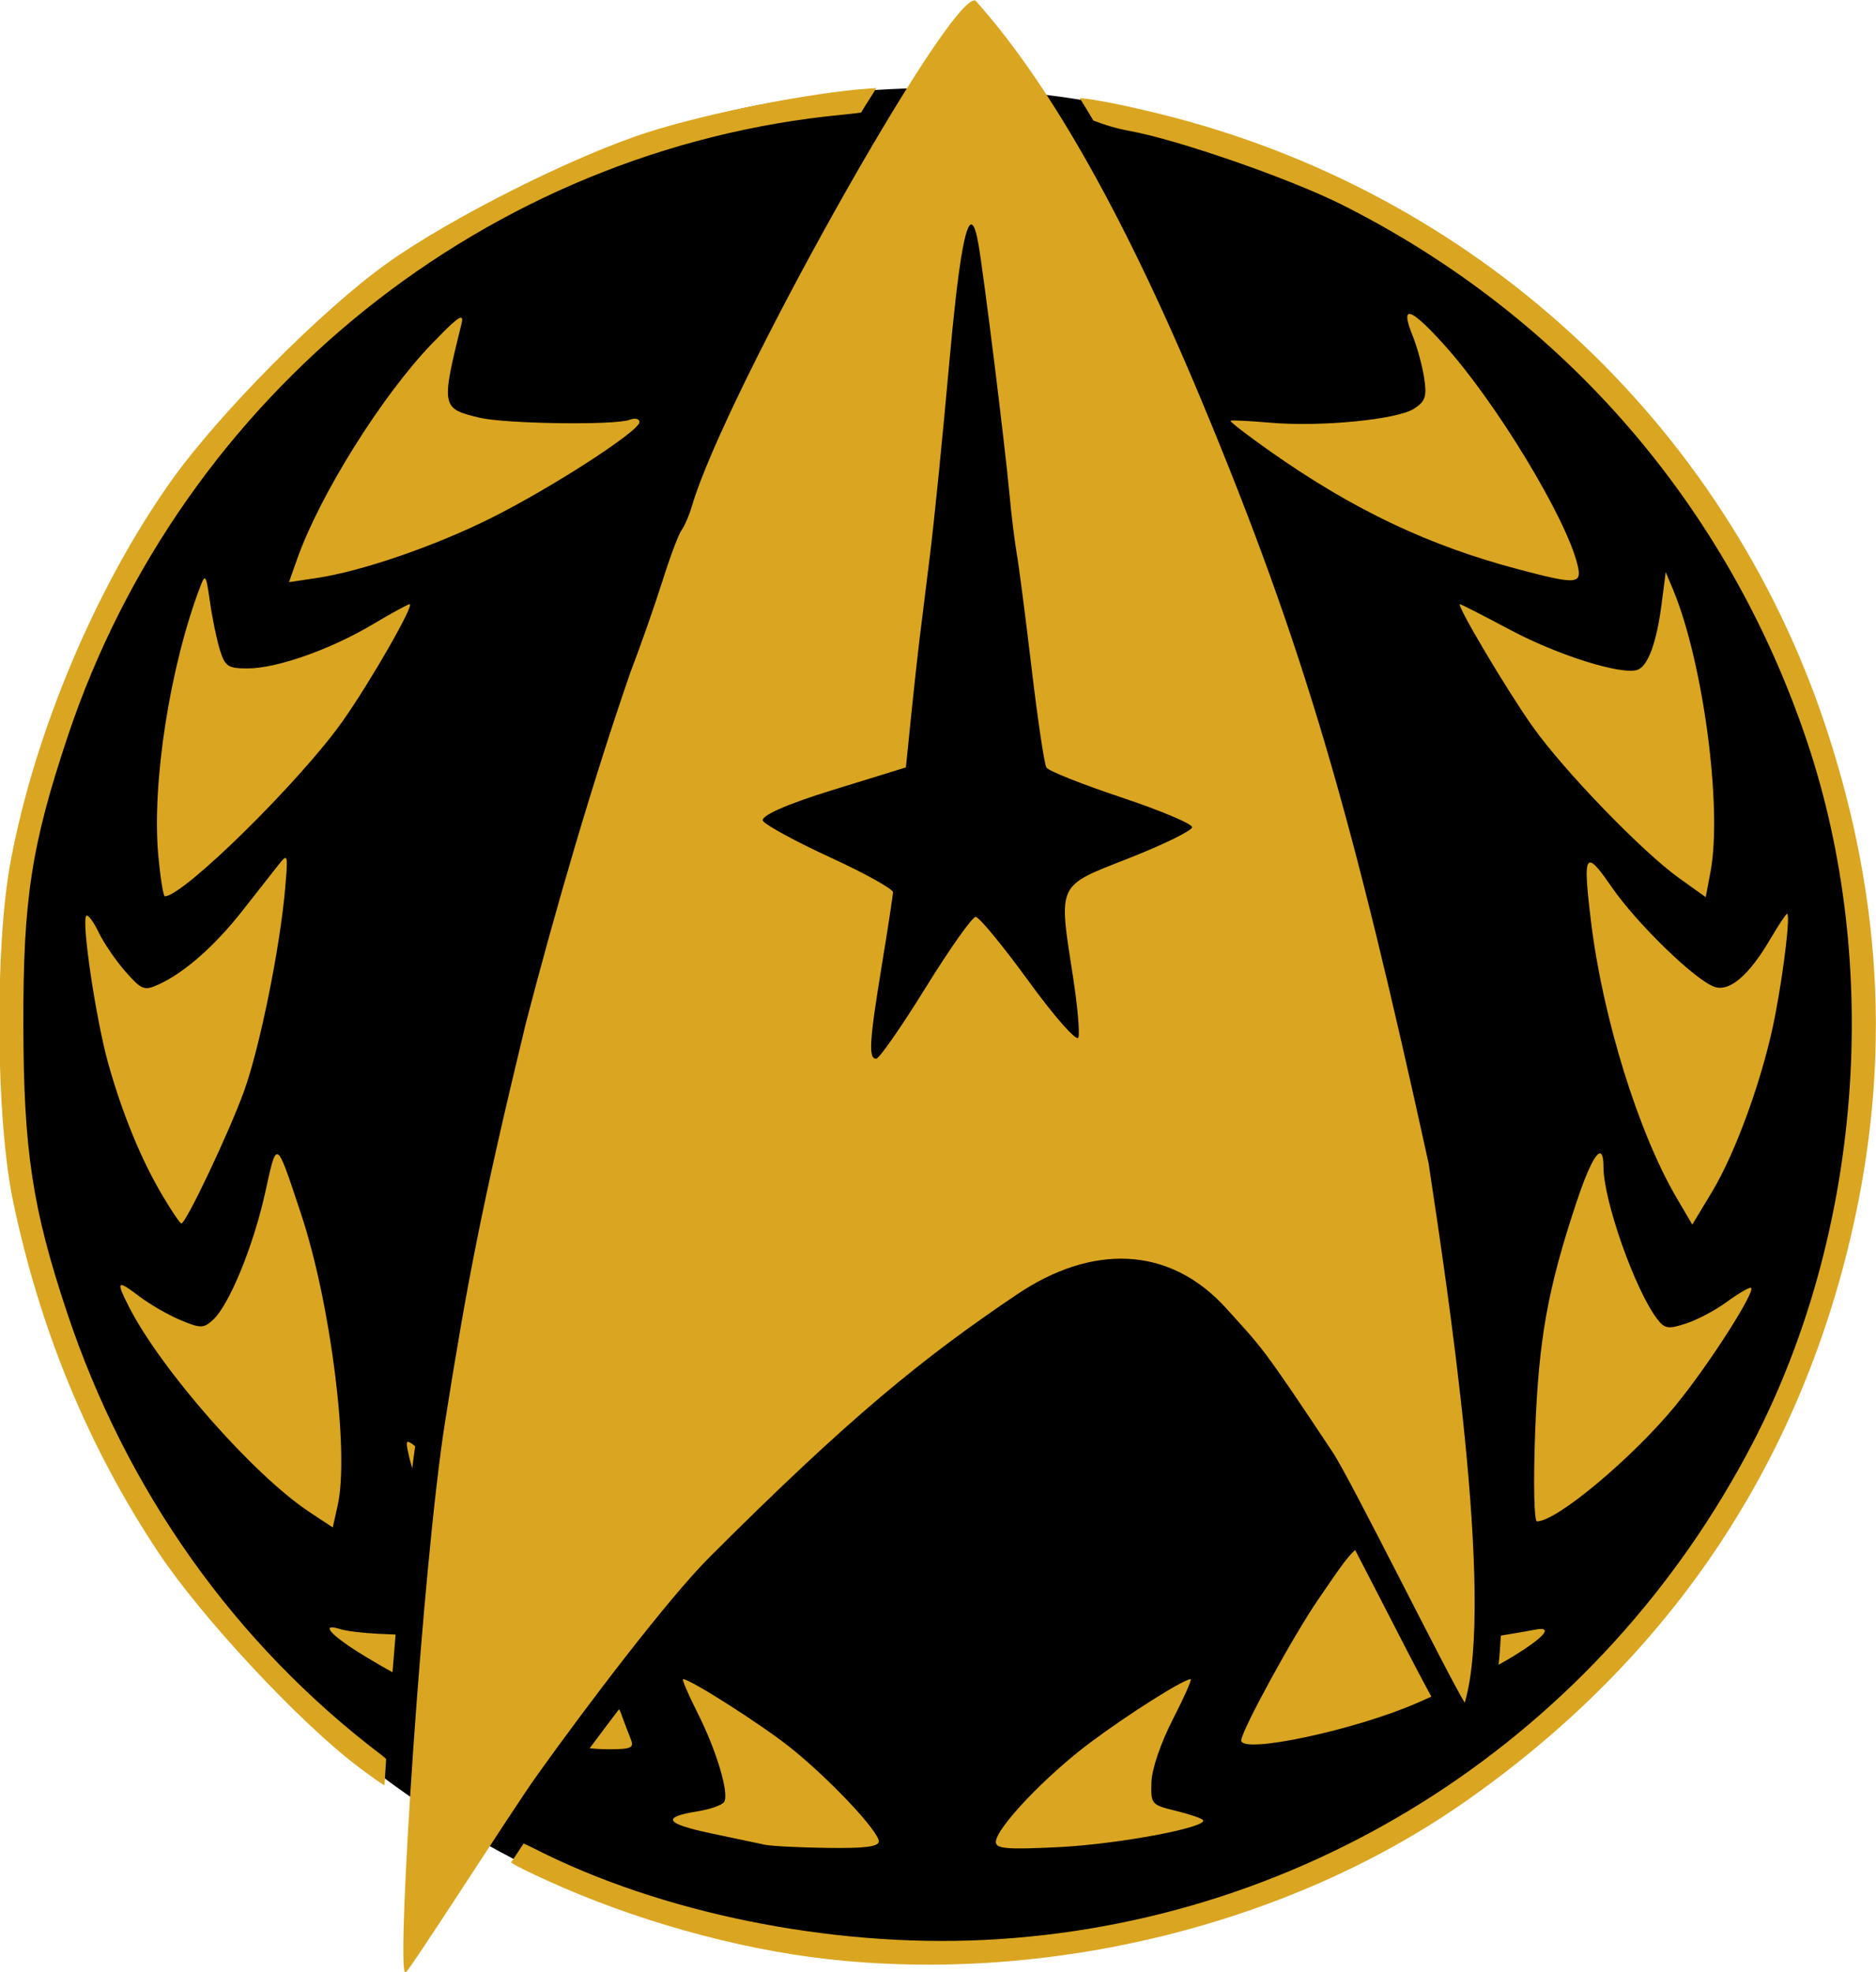
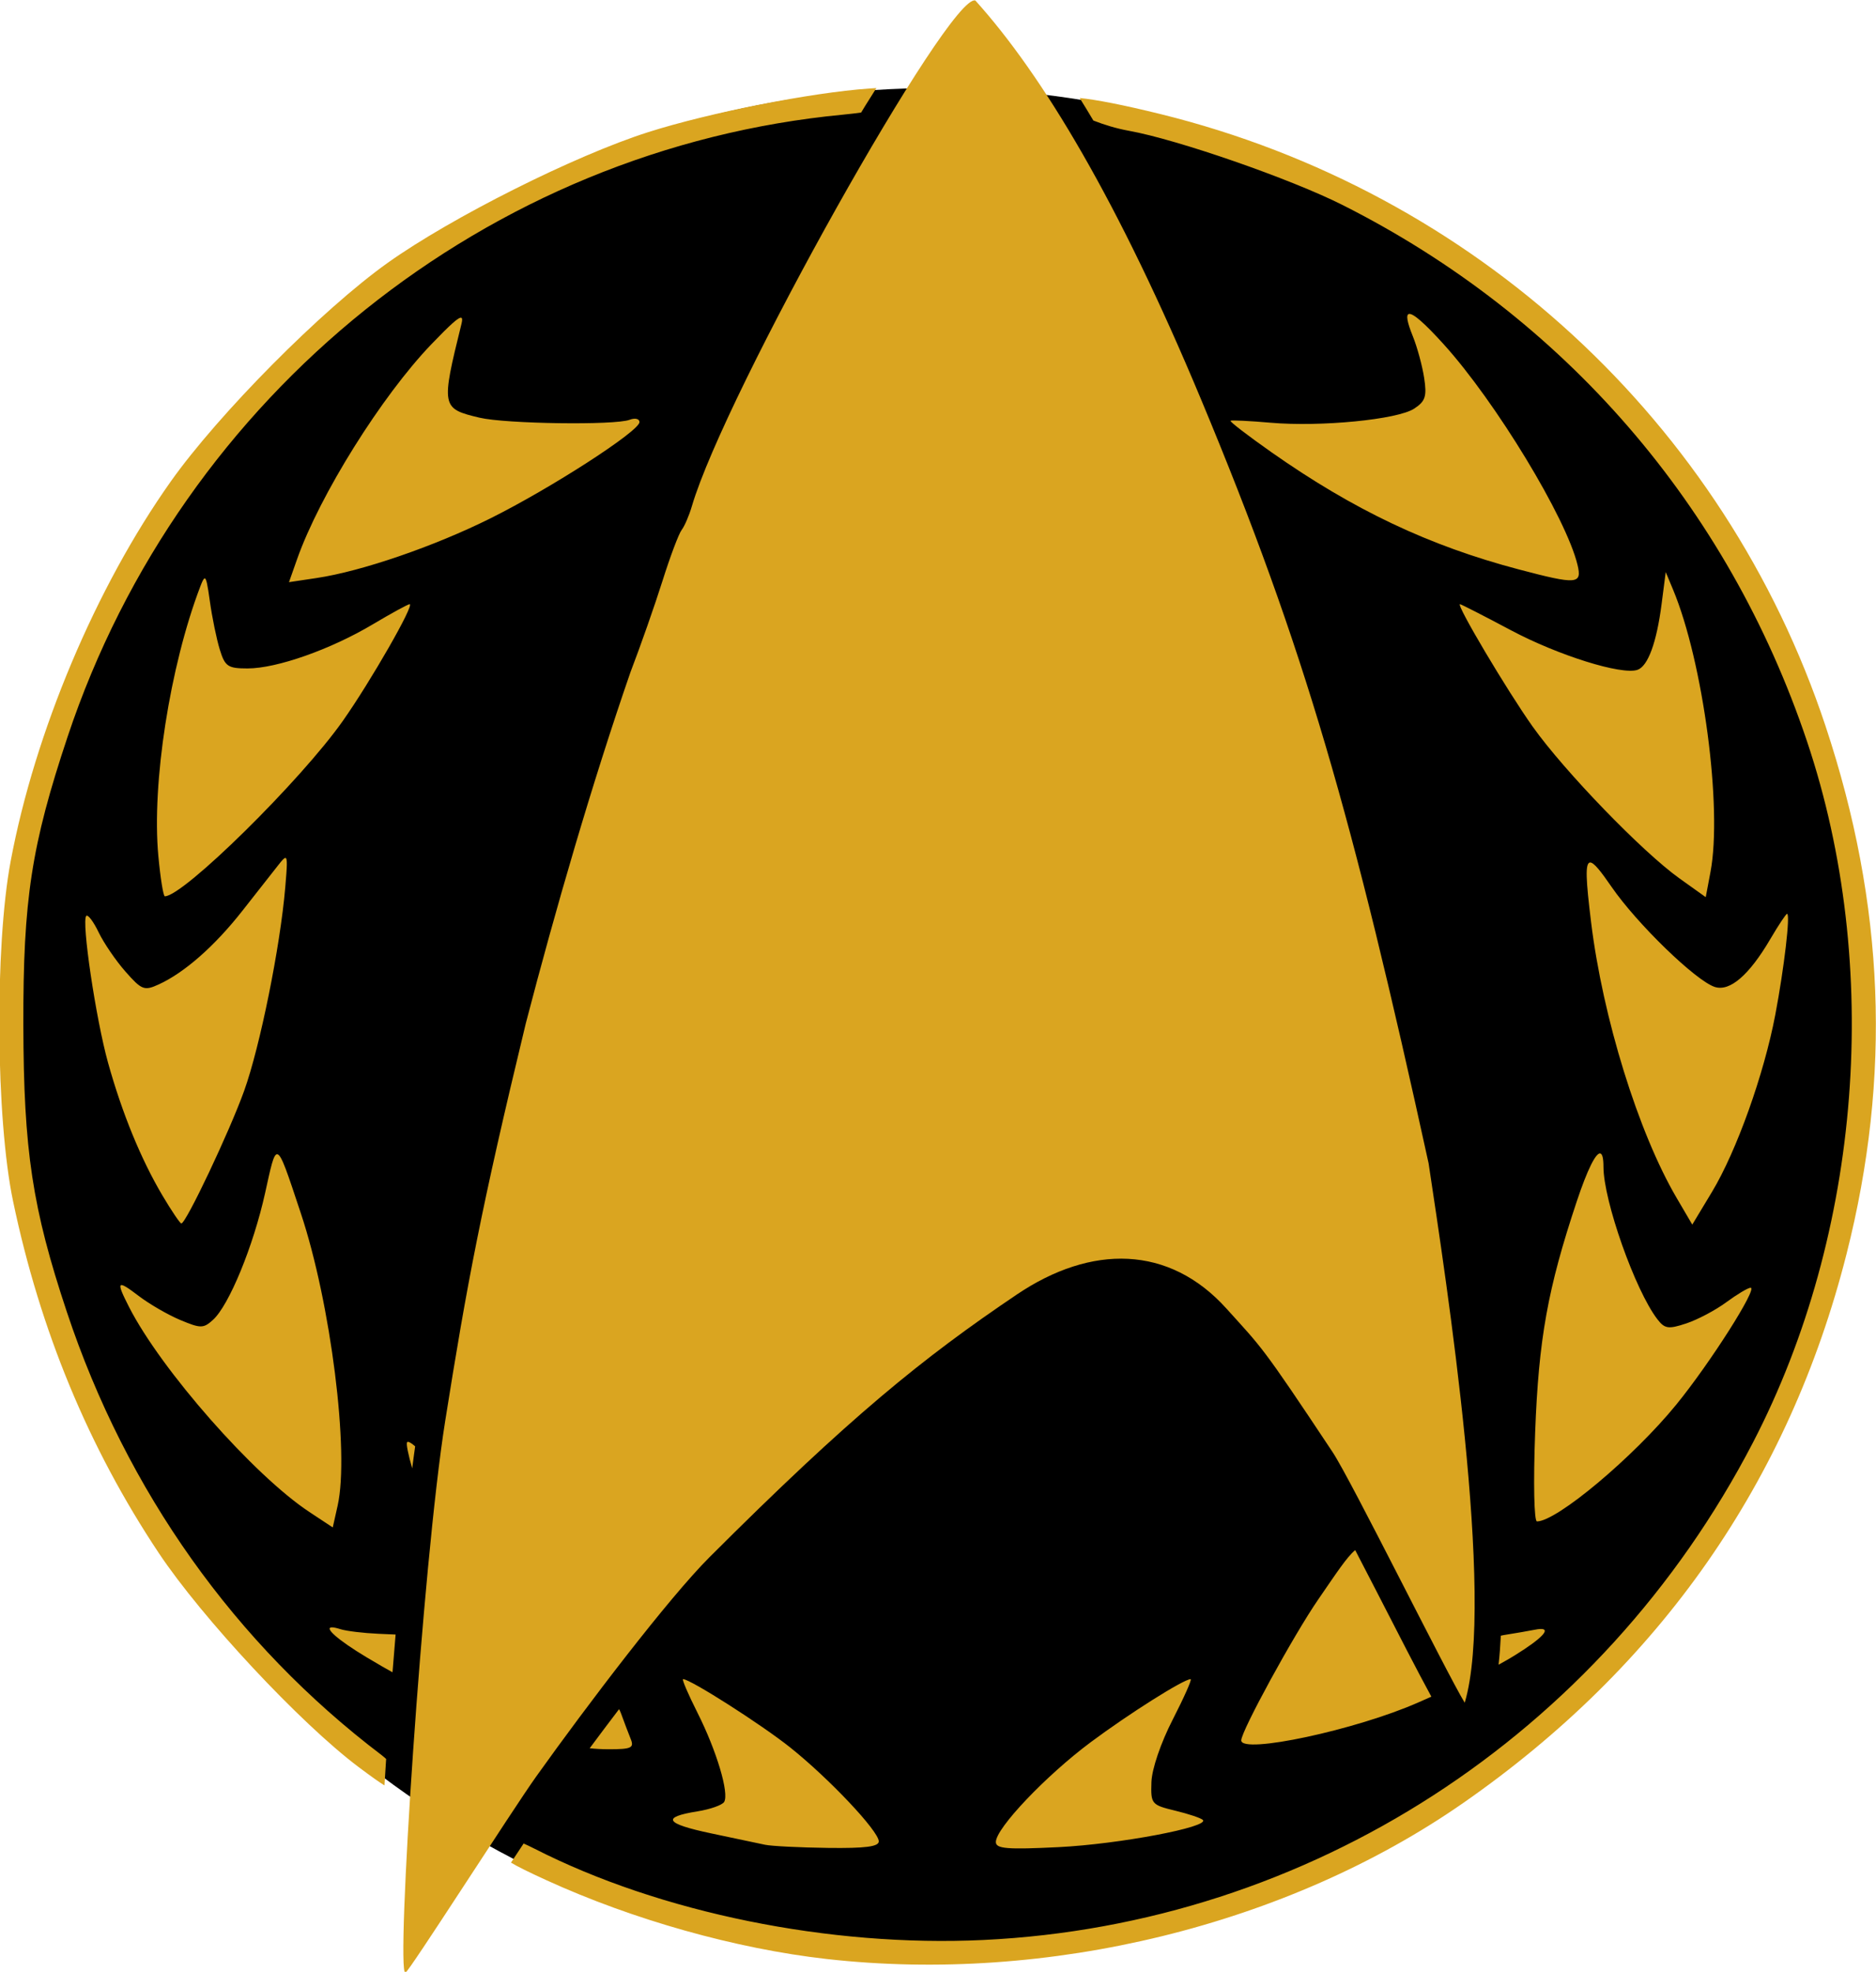
<svg xmlns="http://www.w3.org/2000/svg" width="25.172mm" height="26.458mm" viewBox="0 0 25.172 26.458" version="1.1" id="svg1">
  <defs id="defs1" />
  <g id="layer1" transform="translate(-177.514,-200.237)">
    <g id="g38" transform="matrix(0.222,0,0,0.222,208.957,184.635)">
      <ellipse style="fill:#000000;fill-opacity:1;stroke:none;stroke-width:0.239" id="path37" cx="-85.153" cy="132.213" rx="55.975" ry="56.61" />
      <path id="path36" style="fill:#daa520;fill-opacity:1" d="m -88.668,75.605 c -0.16,0.01 -0.256,0.013 -0.453,0.027 -3.494,0.246 -9.64,1.459 -13.327,2.632 -4.43,1.408 -11.902,5.157 -15.757,7.904 -3.966,2.826 -10.21,9.121 -13.111,13.216 -4.52,6.382 -8.212,15.139 -9.676,22.954 -0.97,5.179 -0.897,15.561 0.146,20.544 1.635,7.817 4.566,14.896 8.804,21.261 2.619,3.934 8.562,10.3 12.088,12.947 0.754,0.566 1.206,0.885 1.556,1.105 0.035,-0.54 0.064,-1.043 0.101,-1.6 -0.088,-0.075 -0.16,-0.146 -0.265,-0.226 -8.866,-6.72 -15.429,-15.958 -19.033,-26.793 -2.085,-6.268 -2.613,-9.746 -2.629,-17.352 -0.017,-7.582 0.486,-10.851 2.678,-17.424 6.905,-20.705 25.425,-35.555 46.879,-37.592 0.43,-0.041 0.763,-0.083 1.08,-0.128 0.328,-0.548 0.606,-0.966 0.92,-1.475 z m 12.289,0.599 c 0.274,0.439 0.551,0.896 0.828,1.361 0.646,0.252 1.372,0.479 2.153,0.62 2.935,0.529 9.76,2.9 12.902,4.482 13.391,6.743 23.299,18.187 28.081,32.43 4.546,13.541 3.298,29.715 -3.269,42.372 -9.198,17.728 -26.836,29.13 -46.512,30.068 -9.285,0.442 -19.541,-1.644 -27.14,-5.521 -0.26,-0.133 -0.463,-0.227 -0.651,-0.31 -0.27,0.41 -0.465,0.7 -0.764,1.155 0.421,0.253 1.034,0.556 2.149,1.066 5.23,2.391 11.451,4.14 16.918,4.758 13.382,1.512 27.871,-2.039 38.49,-9.431 11.895,-8.28 19.679,-19.429 23.164,-33.175 2.726,-10.754 2.315,-21.117 -1.265,-31.905 -6.105,-18.393 -21.235,-32.319 -40.198,-36.999 -2.245,-0.554 -3.897,-0.875 -4.886,-0.972 z m 19.903,13.052 c -0.192,0.043 -0.114,0.488 0.228,1.333 0.268,0.661 0.578,1.801 0.69,2.532 0.171,1.12 0.075,1.413 -0.604,1.858 -1.007,0.66 -5.649,1.114 -8.686,0.85 -1.262,-0.11 -2.348,-0.163 -2.413,-0.118 -0.065,0.045 1.048,0.9 2.472,1.901 4.983,3.5 9.523,5.652 14.949,7.084 3.525,0.93 3.836,0.905 3.55,-0.28 -0.684,-2.836 -4.944,-9.857 -8.089,-13.33 -1.155,-1.276 -1.85,-1.884 -2.098,-1.829 z m -57.283,0.228 c -0.162,-0.041 -0.684,0.439 -1.796,1.596 -3.011,3.133 -6.758,9.127 -8.124,12.997 l -0.49,1.39 1.675,-0.251 c 2.717,-0.406 7.098,-1.911 10.504,-3.607 3.662,-1.824 9.005,-5.274 9.005,-5.816 0,-0.203 -0.269,-0.266 -0.597,-0.14 -0.886,0.34 -7.492,0.247 -9.069,-0.127 -2.315,-0.55 -2.333,-0.643 -1.091,-5.676 0.054,-0.22 0.055,-0.346 -0.018,-0.365 z m 72.802,15.372 -0.251,1.943 c -0.3,2.323 -0.825,3.752 -1.458,3.968 -0.957,0.326 -4.791,-0.874 -7.649,-2.395 -1.627,-0.866 -3.012,-1.574 -3.077,-1.574 -0.254,0 2.856,5.237 4.394,7.401 1.922,2.703 6.633,7.575 8.87,9.172 l 1.589,1.135 0.288,-1.527 c 0.73,-3.864 -0.443,-12.698 -2.264,-17.064 z m -88.317,0.387 c -0.066,0.019 -0.145,0.195 -0.259,0.496 -1.836,4.817 -2.938,11.905 -2.532,16.275 0.125,1.342 0.301,2.44 0.393,2.44 1.121,0 8.213,-6.987 10.753,-10.594 1.692,-2.402 4.36,-7.062 4.044,-7.062 -0.101,0 -1.108,0.551 -2.239,1.224 -2.542,1.514 -5.797,2.66 -7.557,2.66 -1.193,0 -1.366,-0.118 -1.682,-1.148 -0.194,-0.631 -0.463,-1.942 -0.598,-2.913 -0.14,-1.002 -0.213,-1.41 -0.323,-1.379 z m 4.892,16.894 c -0.078,-0.01 -0.214,0.153 -0.429,0.426 -0.328,0.416 -1.307,1.662 -2.176,2.769 -1.673,2.132 -3.504,3.742 -5.059,4.451 -0.87,0.396 -1.025,0.336 -2.002,-0.773 -0.583,-0.661 -1.314,-1.731 -1.625,-2.378 -0.311,-0.647 -0.647,-1.094 -0.748,-0.994 -0.301,0.301 0.578,6.228 1.317,8.88 0.853,3.059 1.993,5.839 3.295,8.034 0.547,0.923 1.058,1.677 1.134,1.677 0.282,0 2.911,-5.552 3.796,-8.016 0.96,-2.673 2.18,-8.708 2.484,-12.289 0.108,-1.274 0.142,-1.771 0.012,-1.788 z m 78.862,0.274 c -0.328,-0.004 -0.254,1.103 0.052,3.61 0.708,5.786 2.857,12.717 5.164,16.653 l 0.952,1.624 1.192,-1.979 c 1.484,-2.464 3.142,-7.103 3.826,-10.708 0.538,-2.836 0.918,-6.097 0.711,-6.097 -0.065,0 -0.52,0.685 -1.011,1.522 -1.278,2.181 -2.443,3.188 -3.353,2.899 -1.14,-0.362 -4.709,-3.821 -6.243,-6.05 -0.653,-0.949 -1.065,-1.471 -1.289,-1.474 z m 0.616,17.588 c -0.261,-0.077 -0.781,0.946 -1.432,2.902 -1.754,5.265 -2.301,8.305 -2.513,13.953 -0.114,3.036 -0.066,5.384 0.11,5.384 1.204,-0.005 5.833,-3.887 8.421,-7.061 2.043,-2.506 4.941,-7.063 4.492,-7.063 -0.154,0 -0.814,0.394 -1.466,0.874 -0.652,0.481 -1.742,1.058 -2.423,1.283 -1.084,0.358 -1.301,0.326 -1.749,-0.256 -1.34,-1.743 -3.256,-7.164 -3.256,-9.214 0,-0.505 -0.066,-0.767 -0.184,-0.801 z m -79.972,0.045 c -0.233,-0.025 -0.395,0.801 -0.734,2.336 -0.712,3.221 -2.181,6.797 -3.154,7.678 -0.576,0.521 -0.741,0.522 -1.971,0.008 -0.739,-0.309 -1.868,-0.962 -2.51,-1.451 -1.324,-1.01 -1.4,-0.924 -0.59,0.665 1.942,3.805 7.543,10.173 10.9,12.389 l 1.412,0.933 0.297,-1.329 c 0.718,-3.219 -0.418,-12.227 -2.225,-17.655 -0.806,-2.422 -1.161,-3.544 -1.424,-3.573 z m 7.895,17.384 c -0.018,0.001 -0.033,0.007 -0.043,0.018 -0.083,0.083 0.074,0.782 0.303,1.586 0.059,-0.481 0.118,-0.893 0.178,-1.332 -0.184,-0.159 -0.352,-0.277 -0.437,-0.272 z m 57.255,6.544 c -0.514,0.425 -1.167,1.435 -2.235,2.985 -1.486,2.155 -4.652,7.951 -4.652,8.516 0,0.852 6.96,-0.638 10.691,-2.289 l 0.8,-0.354 c -0.829,-1.516 -2.01,-3.821 -3.387,-6.506 -0.43,-0.839 -0.805,-1.555 -1.217,-2.352 z m -61.859,4.67 c -0.463,0.017 0.374,0.767 2.1,1.804 0.832,0.5 1.173,0.685 1.574,0.911 0.061,-0.773 0.123,-1.514 0.187,-2.282 l -1.032,-0.045 c -0.906,-0.04 -1.939,-0.164 -2.295,-0.277 -0.25,-0.079 -0.426,-0.115 -0.533,-0.111 z m 73.063,0.097 c -0.091,0.002 -0.206,0.017 -0.346,0.045 -0.34,0.068 -1.19,0.215 -1.889,0.326 -0.069,0.011 -0.104,0.024 -0.166,0.035 -0.03,0.61 -0.075,1.196 -0.137,1.754 0.354,-0.204 0.497,-0.266 1.021,-0.592 1.589,-0.988 2.152,-1.585 1.517,-1.568 z m -51.827,3.033 c -0.084,0 0.308,0.914 0.871,2.031 1.156,2.294 1.928,4.877 1.61,5.392 -0.117,0.189 -0.843,0.445 -1.613,0.568 -2.199,0.352 -1.958,0.742 0.818,1.328 1.411,0.298 2.883,0.609 3.272,0.691 0.388,0.082 2.097,0.168 3.796,0.19 2.266,0.03 3.085,-0.077 3.074,-0.401 -0.022,-0.635 -3.002,-3.792 -5.344,-5.663 -1.742,-1.391 -6.045,-4.137 -6.483,-4.137 z m 30.677,0 c -0.42,0 -3.702,2.071 -6.033,3.806 -2.709,2.017 -5.739,5.204 -5.739,6.037 0,0.409 0.678,0.464 3.796,0.31 3.639,-0.18 9.14,-1.218 8.714,-1.645 -0.112,-0.112 -0.867,-0.365 -1.678,-0.561 -1.425,-0.345 -1.473,-0.401 -1.43,-1.719 0.025,-0.794 0.565,-2.379 1.292,-3.795 0.686,-1.338 1.172,-2.433 1.078,-2.433 z m -34.544,1.811 c -0.618,0.813 -1.193,1.576 -1.777,2.365 0.321,0.037 0.734,0.061 1.163,0.061 1.353,0 1.533,-0.084 1.317,-0.618 -0.138,-0.34 -0.408,-1.055 -0.602,-1.589 -0.031,-0.086 -0.068,-0.14 -0.102,-0.22 z" />
      <path style="fill:#daa520;fill-opacity:1;stroke-width:0.409" d="m -82.685,70.311 c -1.539,-0.499 -15.134,23.753 -17.134,30.567 -0.165,0.562 -0.442,1.207 -0.616,1.432 -0.174,0.225 -0.694,1.606 -1.155,3.068 -0.461,1.463 -1.332,3.948 -1.937,5.523 -2.318,6.699 -4.545,14.378 -6.328,21.233 -2.698,11.166 -3.558,15.76 -4.872,24.031 -1.379,8.68 -2.986,33.375 -2.409,33.355 0.189,-0.006 6.443,-9.808 7.906,-11.858 3.115,-4.366 8.015,-10.801 10.477,-13.261 8.489,-8.484 12.877,-12.034 18.578,-15.879 4.494,-3.032 9.2,-3 12.671,0.855 2.155,2.393 2.078,2.14 6.412,8.671 1.123,1.693 6.898,13.377 7.986,15.149 1.865,-6.24 -1.112,-25.475 -2.183,-32.603 -4.587,-20.926 -7.46,-31.092 -13.738,-46.138 -5.017,-12.026 -9.593,-19.638 -13.657,-24.147 z" id="rect400-4-8-05-2" />
-       <path style="fill:#000000;fill-opacity:1;stroke-width:0.452" d="m -82.881,83.858 c -0.407,-0.236 -0.86,2.529 -1.385,8.415 -0.388,4.344 -0.908,9.525 -1.155,11.513 -0.247,1.988 -0.538,4.326 -0.645,5.196 -0.107,0.87 -0.335,2.954 -0.506,4.632 l -0.31,3.05 -4.466,1.378 c -2.743,0.846 -4.352,1.561 -4.172,1.852 0.161,0.261 1.997,1.259 4.079,2.216 2.082,0.957 3.782,1.902 3.778,2.1 -0.005,0.198 -0.308,2.189 -0.676,4.425 -0.755,4.598 -0.818,5.653 -0.333,5.633 0.186,-0.009 1.529,-1.94 2.984,-4.292 1.455,-2.353 2.816,-4.277 3.023,-4.277 0.208,0 1.651,1.753 3.209,3.897 1.557,2.143 2.907,3.671 2.999,3.395 0.092,-0.277 -0.052,-1.916 -0.32,-3.644 -0.89,-5.737 -1.013,-5.472 3.355,-7.188 2.111,-0.829 3.839,-1.677 3.839,-1.883 0,-0.206 -1.93,-1.017 -4.288,-1.803 -2.358,-0.786 -4.391,-1.596 -4.517,-1.8 -0.126,-0.204 -0.527,-2.882 -0.89,-5.95 -0.363,-3.069 -0.766,-6.19 -0.897,-6.935 -0.13,-0.745 -0.33,-2.372 -0.444,-3.614 -0.269,-2.928 -1.531,-13.11 -1.869,-15.082 -0.127,-0.741 -0.258,-1.153 -0.394,-1.232 z" id="path9-6" />
    </g>
  </g>
</svg>